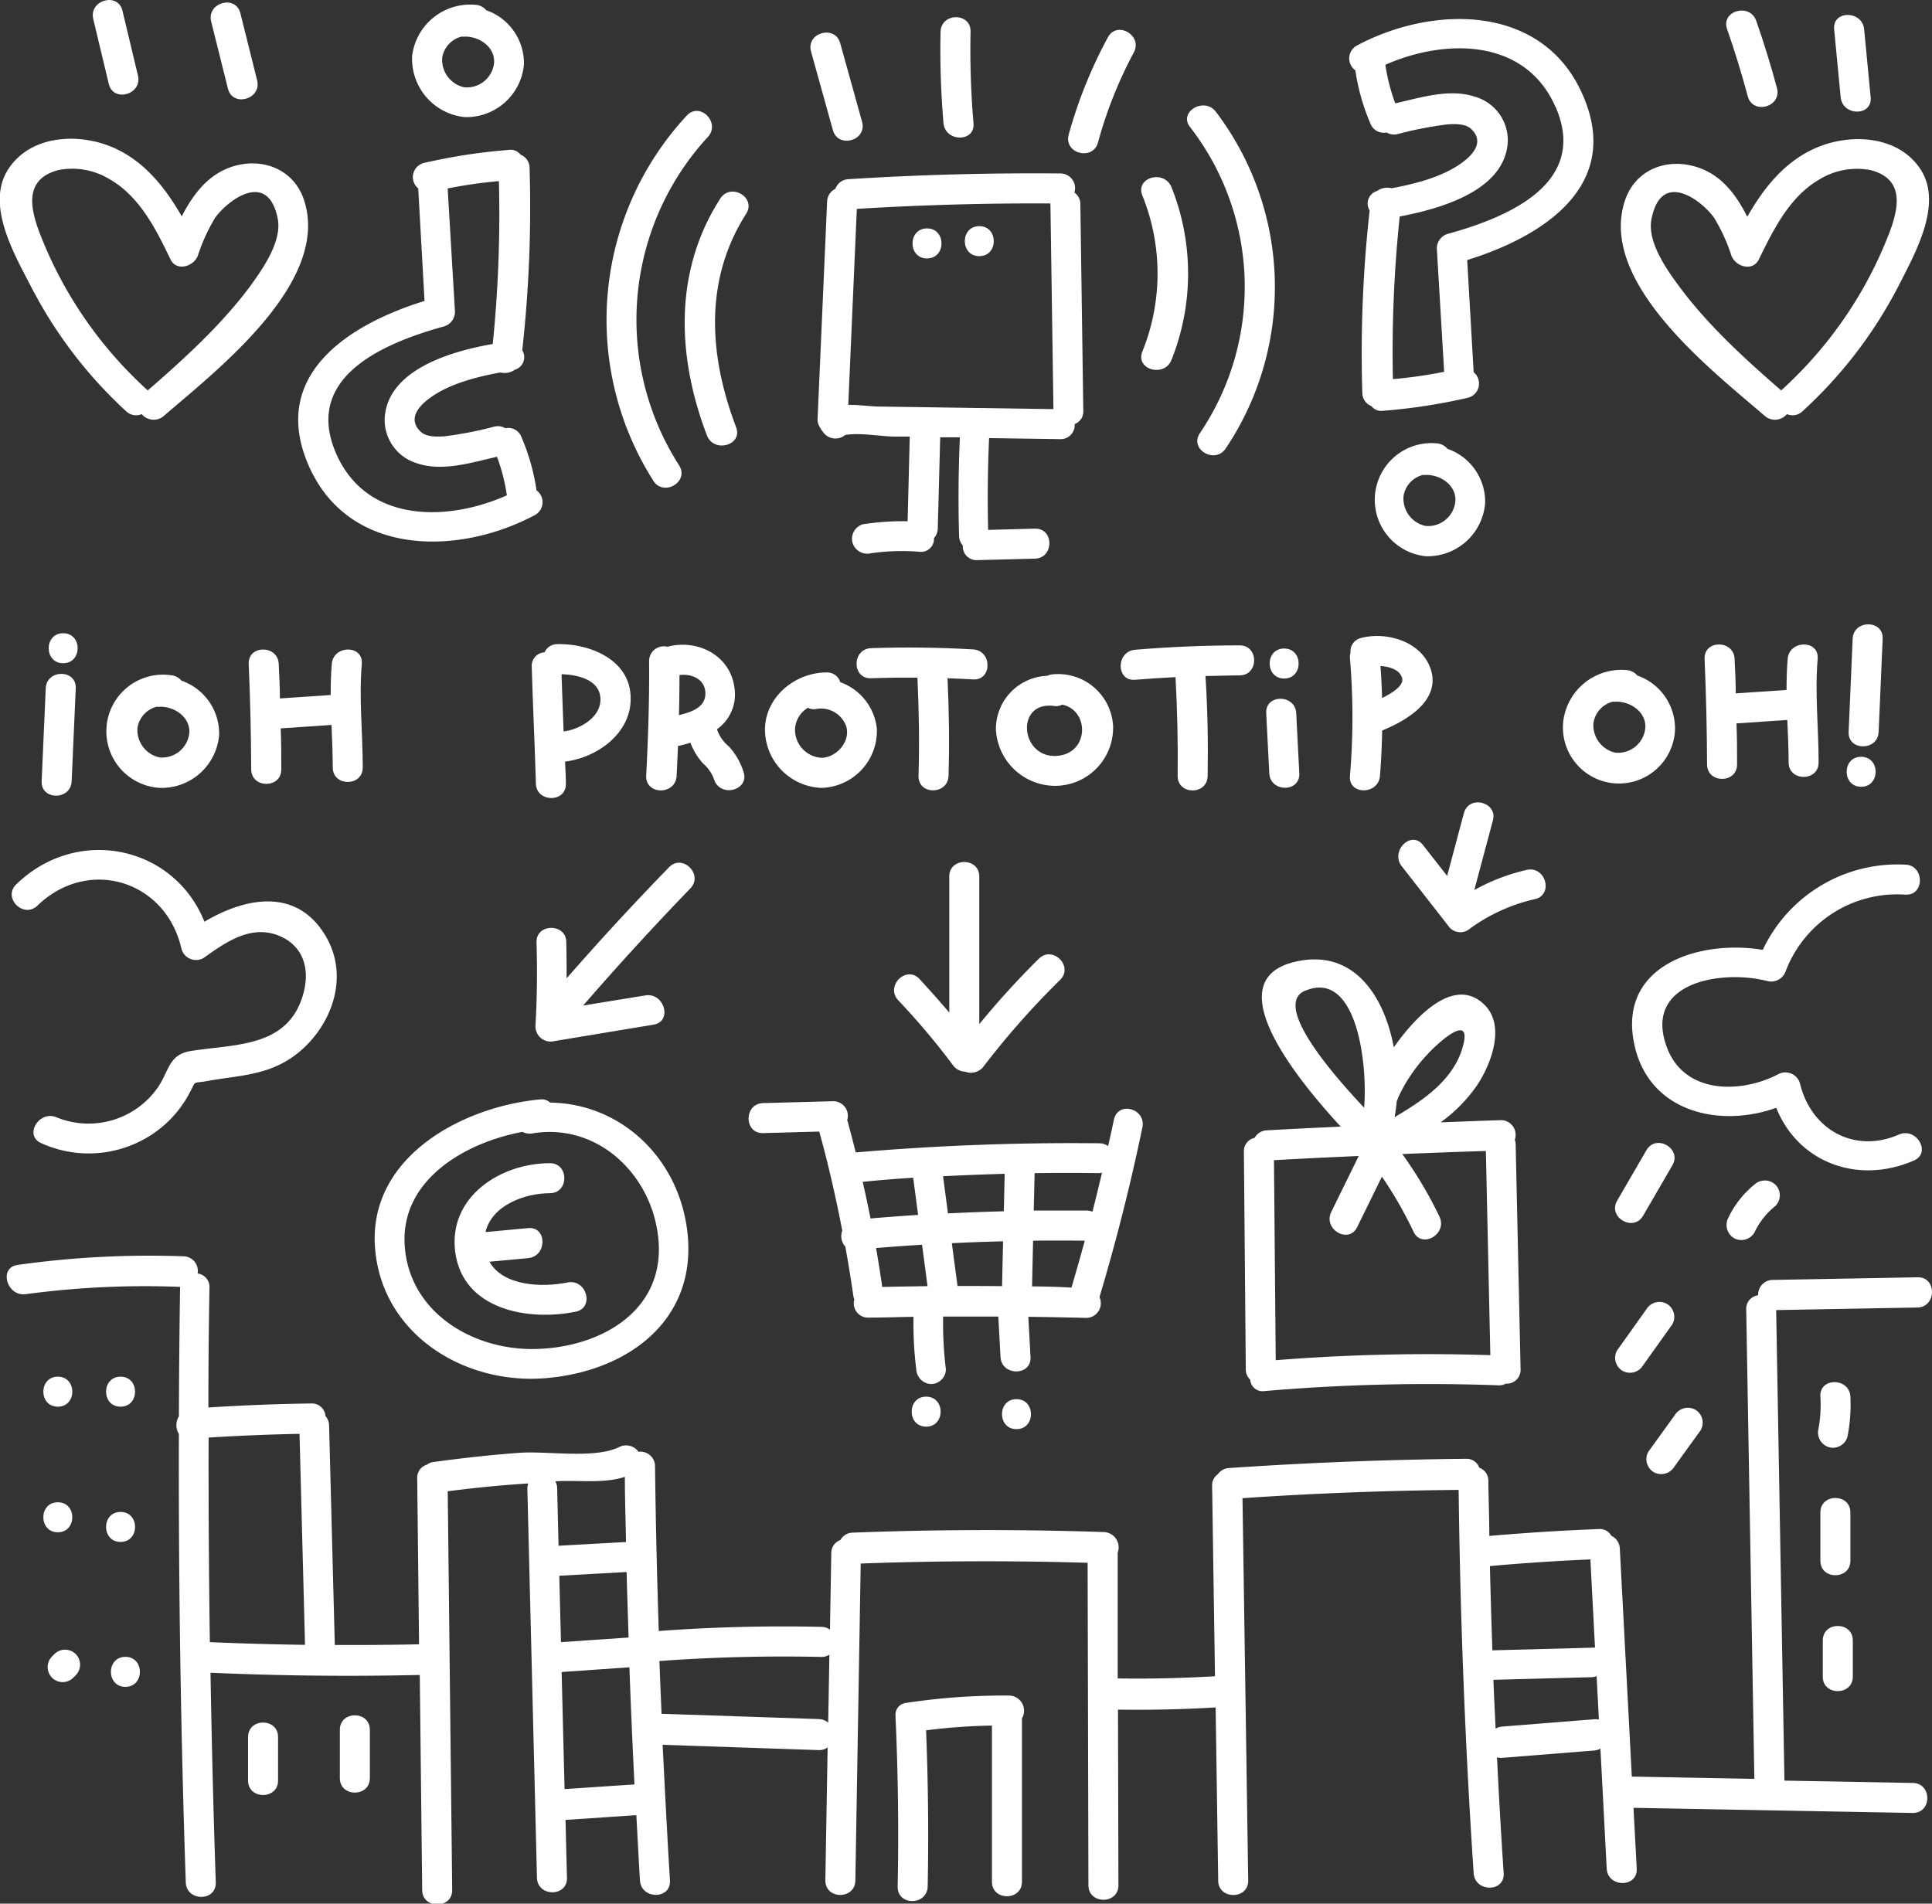
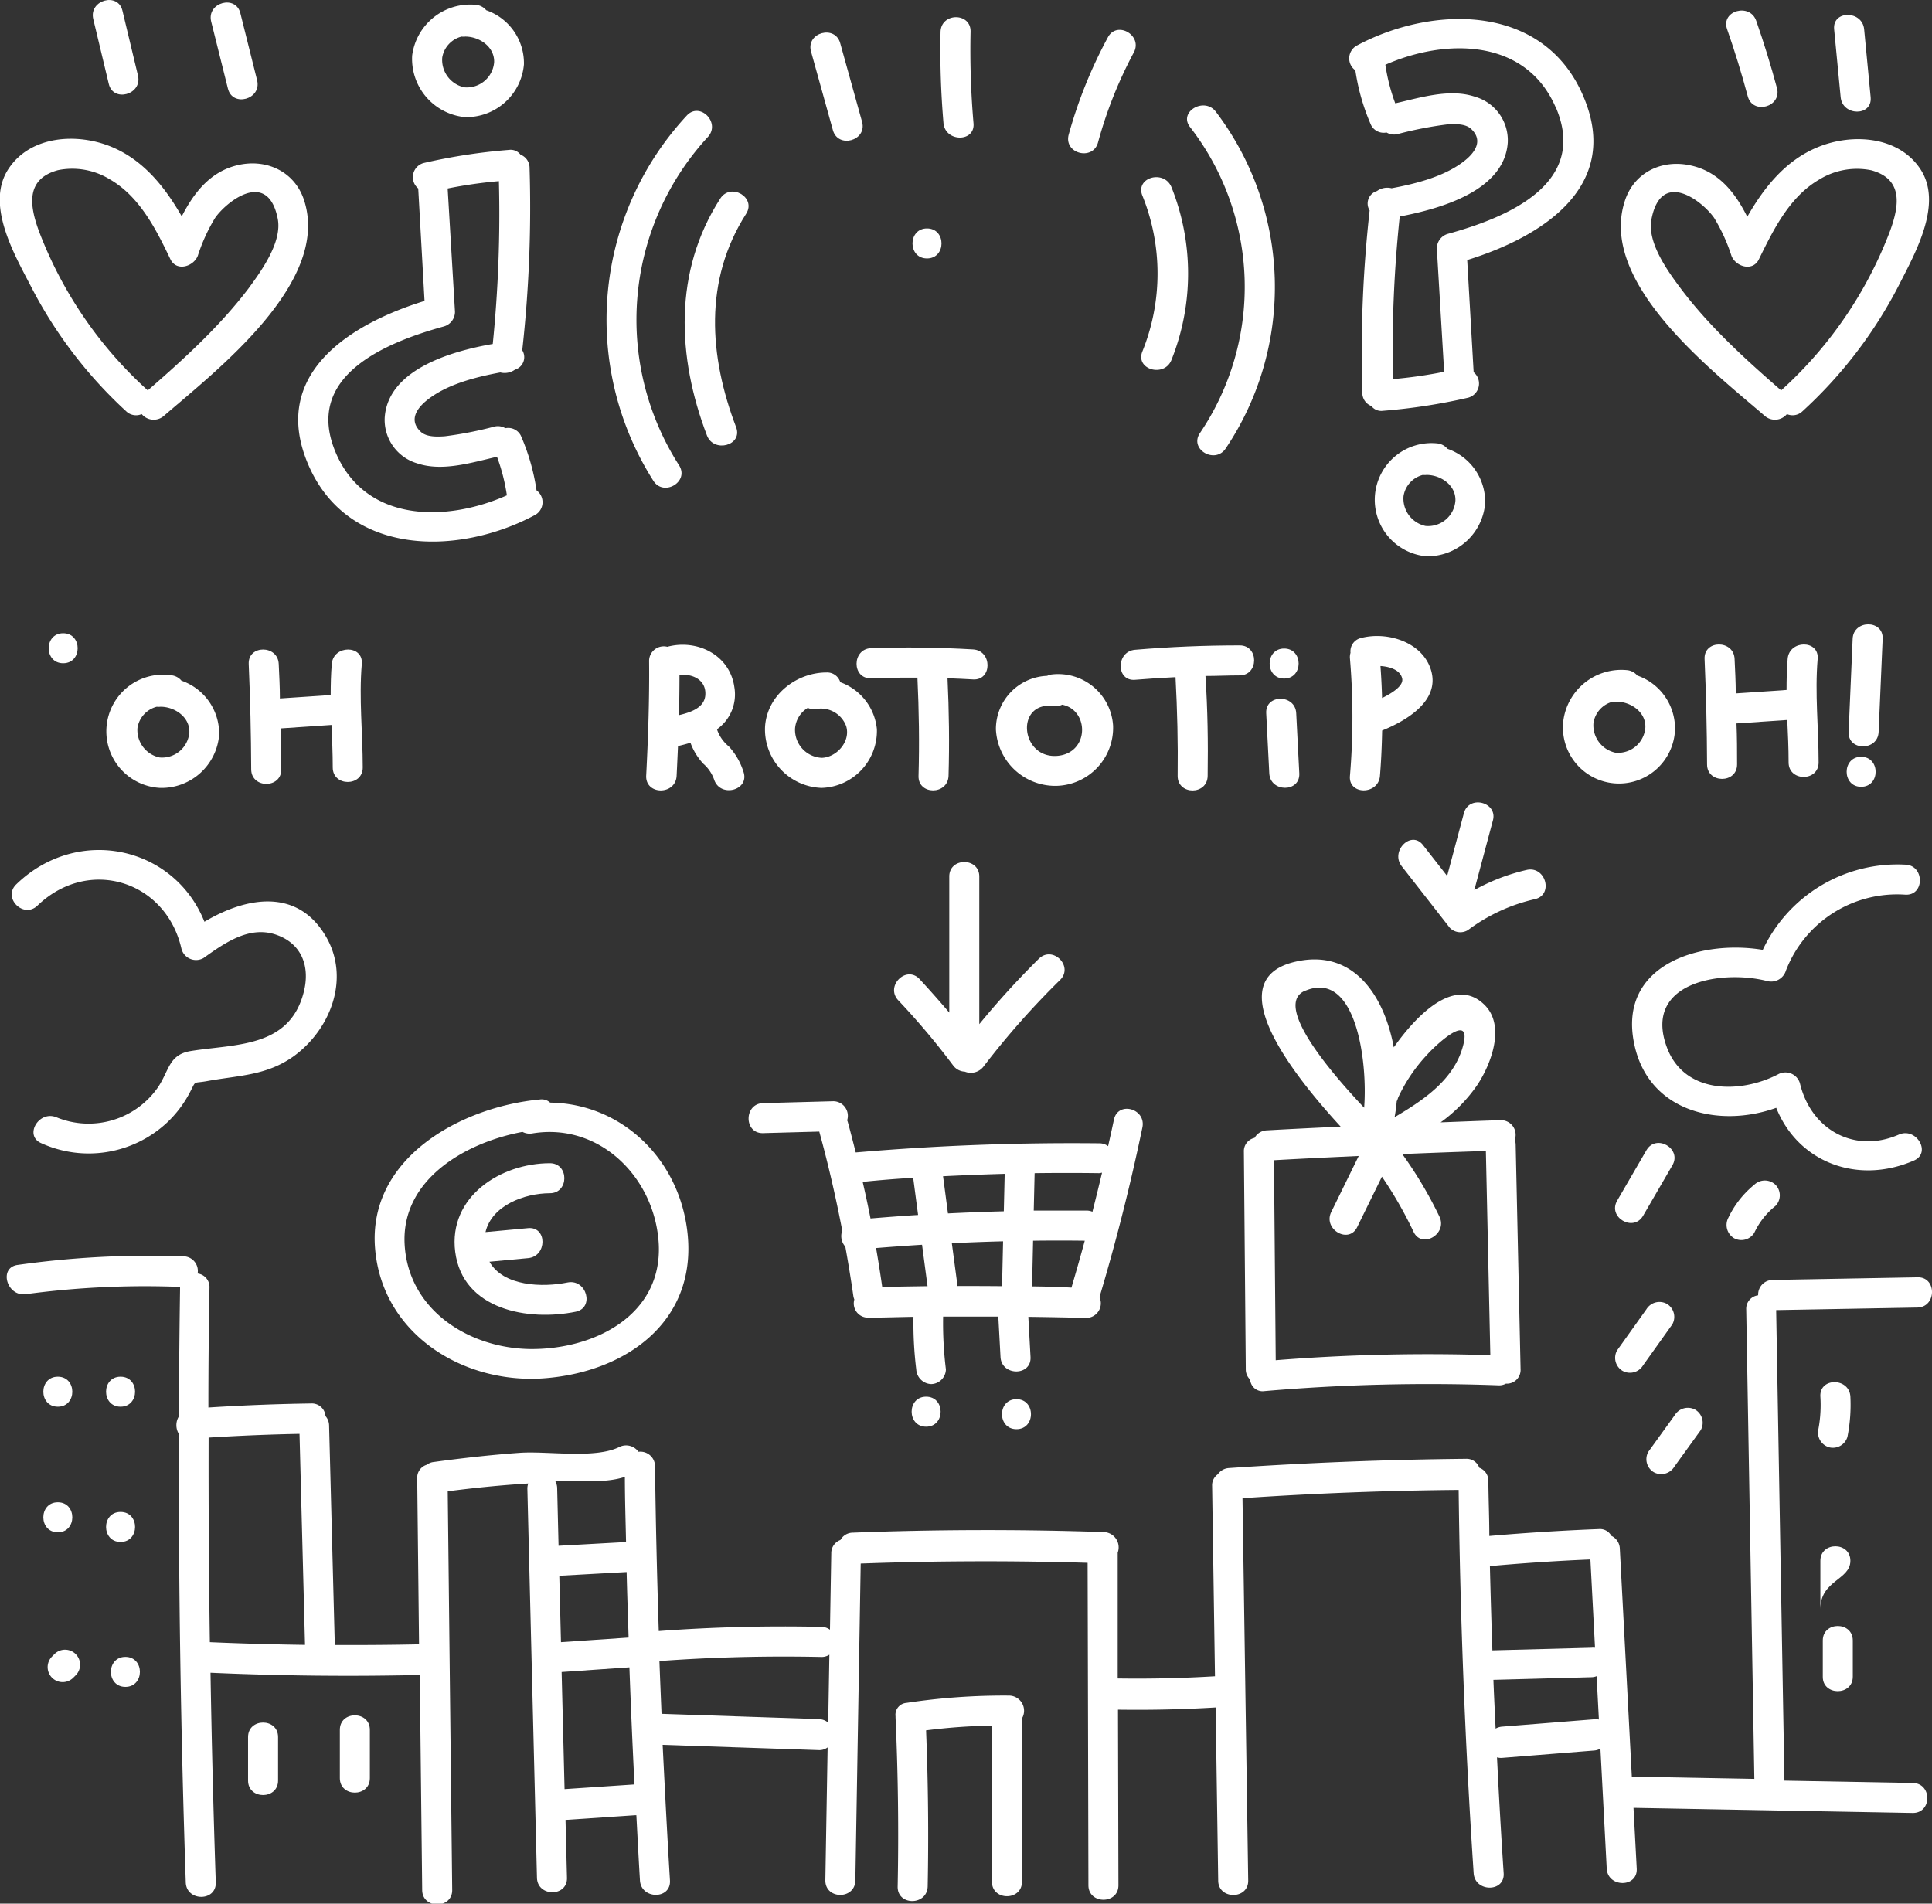
<svg xmlns="http://www.w3.org/2000/svg" viewBox="0 0 263.95 260.1">
  <rect x="0" y="0" width="263.95" height="260.1" fill="#333333" stroke="none" />
  <defs>
    <style>.cls-1{fill:#fff;}</style>
  </defs>
  <title>Asset 18</title>
  <g id="Layer_2" data-name="Layer 2">
    <g id="Capa_1" data-name="Capa 1">
-       <path class="cls-1" d="M114.13,25.8A2,2,0,0,0,113,27.54l-1.3,29.65a1.87,1.87,0,0,0,.35,1.23,1.67,1.67,0,0,0,.17.31l.14.18a2.09,2.09,0,0,0,2.8.74l.15-.09.17-.13c2-.34,4.87.2,6.61.22l2.2,0L124,71.22a35.84,35.84,0,0,0-6.1.41,2.07,2.07,0,0,0-1.43,2.52A2.1,2.1,0,0,0,119,75.59a29.8,29.8,0,0,1,6.6-.2,1.77,1.77,0,0,0,2-1.87,2,2,0,0,0,.52-1.32l.33-12.45,1.3,0,1.39,0q-.3,6.74-.11,13.48a2,2,0,0,0,.51,1.3,1.87,1.87,0,0,0,2,2l7.85-.2c2.63-.07,2.64-4.17,0-4.1L135,72.4q-.15-6.27.13-12.54l9.69.14a1.91,1.91,0,0,0,2-2.06A1.82,1.82,0,0,0,148,56.12L147.6,27.9a1.89,1.89,0,0,0-.82-1.59,2,2,0,0,0-1.91-2.61q-14.48-.13-28.93.78A2,2,0,0,0,114.13,25.8Zm29.38,2s0,.07,0,.1l.41,28-16.13-.24-7.59-.11c-1.3,0-2.85-.26-4.31-.23l1.17-26.78Q130.27,27.73,143.51,27.8Z" />
      <path class="cls-1" d="M126.65,35.31c2.64,0,2.64-4.1,0-4.1S124,35.31,126.65,35.31Z" />
-       <path class="cls-1" d="M133.79,35c2.64,0,2.64-4.1,0-4.1S131.15,35,133.79,35Z" />
      <path class="cls-1" d="M113.79,17.78c.7,2.54,4.65,1.46,4-1.09l-3-10.79c-.7-2.54-4.65-1.46-4,1.09Z" />
      <path class="cls-1" d="M133,16.83a117,117,0,0,1-.4-12.5c.06-2.64-4-2.64-4.1,0a117,117,0,0,0,.4,12.5C129.15,19.44,133.25,19.46,133,16.83Z" />
      <path class="cls-1" d="M150,19.5A58.69,58.69,0,0,1,154.9,7.17c1.25-2.32-2.29-4.4-3.54-2.07A63.63,63.63,0,0,0,146,18.41C145.33,21,149.28,22,150,19.5Z" />
      <path class="cls-1" d="M96.58,59.49c.93,2.44,4.9,1.38,4-1.09-3.72-9.74-4.44-20.12,1.36-29.2,1.42-2.23-2.12-4.29-3.54-2.07C92,37.07,92.49,48.78,96.58,59.49Z" />
      <path class="cls-1" d="M92.79,63.6a36.86,36.86,0,0,1,3.93-44.9c1.77-1.95-1.12-4.85-2.9-2.9a41,41,0,0,0-4.57,49.87C90.64,67.91,94.19,65.85,92.79,63.6Z" />
      <path class="cls-1" d="M160.05,49.17a31.82,31.82,0,0,0,0-23.59c-1-2.43-4.92-1.37-4,1.09a28.42,28.42,0,0,1,0,21.41C155.13,50.53,159.1,51.6,160.05,49.17Z" />
      <path class="cls-1" d="M163.92,59.2c-1.46,2.21,2.09,4.26,3.54,2.07a39.58,39.58,0,0,0-1.35-46c-1.57-2.08-5.13,0-3.54,2.07A35.66,35.66,0,0,1,163.92,59.2Z" />
      <path class="cls-1" d="M42.14,63.54c5.44,12.57,20.55,12.42,31,6.8A2,2,0,0,0,73.3,67a29.08,29.08,0,0,0-2.15-7.49,1.93,1.93,0,0,0-2.11-1,2,2,0,0,0-1.47-.23,51.66,51.66,0,0,1-6.8,1.33c-1,.07-2.49.13-3.28-.61-1.73-1.61-.46-3.28.86-4.33,2.66-2.13,6.51-3.13,10-3.78a2.42,2.42,0,0,0,2-.38,1.78,1.78,0,0,0,1-2.65,176.59,176.59,0,0,0,1-24.92,1.93,1.93,0,0,0-1.24-1.81,1.69,1.69,0,0,0-1.58-.65,79.64,79.64,0,0,0-11.64,1.79,2,2,0,0,0-.75,3.48L58,41.12C47.78,44.27,36.79,51.17,42.14,63.54ZM60.66,44.6a2.08,2.08,0,0,0,1.5-2l-1-16.85q3.5-.7,7-1A176.56,176.56,0,0,1,67.32,47C61.54,48,53,50.54,52.56,57.06A6.19,6.19,0,0,0,57,63.31c3.44,1.16,7.43-.11,10.9-.9a25.82,25.82,0,0,1,1.35,5.27c-8.2,3.65-19.2,3.78-23.34-5.74C41.37,51.44,52.61,46.82,60.66,44.6Z" />
-       <path class="cls-1" d="M86.16,95.41c0-5.26-5.56-7.49-10-7.4a1.89,1.89,0,0,0-1.76,1.12,1.84,1.84,0,0,0-1.75,2c.15,5.31.41,10.62.56,15.93.08,2.63,4.18,2.64,4.1,0,0-1-.07-2-.11-3C81.55,103.52,86.21,100.24,86.16,95.41ZM77,99.94q-.15-3.91-.28-7.82c2.16.07,5.18.71,5.31,3.3S79.18,99.67,77,99.94Z" />
      <path class="cls-1" d="M92.44,106q.1-2.06.19-4.11l.18,0c.51-.12,1-.25,1.52-.41a8.5,8.5,0,0,0,1.76,2.87,5.14,5.14,0,0,1,1.49,2.21c.87,2.47,4.84,1.41,4-1.09a9.19,9.19,0,0,0-2-3.48A5.15,5.15,0,0,1,98,99.78s0-.09-.06-.13a5.84,5.84,0,0,0,2.39-5.75c-.61-4.42-5.09-6.62-9.16-5.53a2,2,0,0,0-2.49,1.93c.05,5.25-.13,10.47-.4,15.72C88.21,108.66,92.31,108.65,92.44,106Zm3.92-11c-.14,1.71-2,2.33-3.6,2.71q.07-2.73.07-5.47C94.58,92,96.53,92.89,96.36,95Z" />
      <path class="cls-1" d="M119.8,99.61a7.6,7.6,0,0,0-5-6.4,1.87,1.87,0,0,0-1.87-1.33c-4.15,0-8.15,3.11-8.41,7.43a8,8,0,0,0,7.72,8.34A7.79,7.79,0,0,0,119.8,99.61Zm-7.52,3.93a3.83,3.83,0,0,1-3.66-4,3.63,3.63,0,0,1,1.75-2.83,1.77,1.77,0,0,0,1.08.17,3.67,3.67,0,0,1,4.16,2.35C116.23,101.3,114.31,103.48,112.27,103.54Z" />
      <path class="cls-1" d="M119,92.67c2.12-.07,4.23-.1,6.34-.08.21,4.48.28,8.94.15,13.42-.08,2.64,4,2.64,4.1,0,.13-4.46.07-8.89-.14-13.34q1.75.06,3.49.16c2.64.16,2.63-3.95,0-4.1q-7-.41-13.94-.17C116.37,88.67,116.36,92.77,119,92.67Z" />
      <path class="cls-1" d="M144.31,107.37a7.94,7.94,0,0,0,7.76-8.22,7.52,7.52,0,0,0-8.37-7,2.21,2.21,0,0,0-.64.19,7.28,7.28,0,0,0-7,7.31A8.12,8.12,0,0,0,144.31,107.37ZM144,96.46a1.76,1.76,0,0,0,1.11-.18c3.76.74,3.73,6.69-.74,7C139.38,103.59,138.67,95.77,144,96.46Z" />
      <path class="cls-1" d="M169.37,88.18q-7.16,0-14.3.6c-2.61.22-2.63,4.32,0,4.1,1.84-.15,3.69-.27,5.53-.36.24,4.5.35,9,.29,13.5,0,2.64,4.06,2.64,4.1,0,.07-4.56,0-9.11-.3-13.66,1.56,0,3.11-.08,4.67-.08C172,92.27,172,88.17,169.37,88.18Z" />
      <path class="cls-1" d="M173.41,105.66c.13,2.63,4.24,2.64,4.1,0l-.42-8.21c-.13-2.63-4.24-2.64-4.1,0Z" />
      <path class="cls-1" d="M175.44,92.71c2.64,0,2.64-4.1,0-4.1S172.8,92.71,175.44,92.71Z" />
      <path class="cls-1" d="M184.51,89.19a2,2,0,0,0-.08.76,95.46,95.46,0,0,1,0,16.07c-.22,2.63,3.88,2.61,4.1,0,.17-2.07.26-4.14.3-6.21,3.25-1.32,7.89-4,6.7-8.17-1.13-3.92-6-5.41-9.58-4.47A1.86,1.86,0,0,0,184.51,89.19Zm7.06,3.53c.2,1-1.42,2-2.75,2.65q-.06-2.18-.22-4.37C189.89,91.08,191.33,91.55,191.57,92.72Z" />
      <path class="cls-1" d="M213.58,98.49a7.66,7.66,0,1,0,15.26,1.22,7.66,7.66,0,0,0-5.15-7.41,2.08,2.08,0,0,0-1.42-.74A8,8,0,0,0,213.58,98.49Zm7.12,4.35a3.83,3.83,0,0,1-3-4.07,3.56,3.56,0,0,1,2.64-2.9,2.21,2.21,0,0,0,.51,0c1.91,0,4,1.38,3.94,3.49A3.74,3.74,0,0,1,220.7,102.84Z" />
      <path class="cls-1" d="M63.49,16A7.89,7.89,0,0,0,71.58,8.8,7.66,7.66,0,0,0,66.43,1.4,2.08,2.08,0,0,0,65,.66a8,8,0,0,0-8.69,6.93A8,8,0,0,0,63.49,16ZM60.42,7.86A3.56,3.56,0,0,1,63.06,5a2.21,2.21,0,0,0,.51,0c1.91,0,4,1.38,3.94,3.49a3.74,3.74,0,0,1-4.07,3.44A3.83,3.83,0,0,1,60.42,7.86Z" />
      <path class="cls-1" d="M244.36,104.17c0,2.64,4.11,2.64,4.1,0,0-4.73-.53-9.42-.13-14.15.22-2.63-3.88-2.61-4.1,0-.12,1.42-.15,2.83-.15,4.25l-6.94.47c0-1.57-.09-3.14-.16-4.71-.11-2.63-4.21-2.64-4.1,0q.31,7.2.34,14.41c0,2.64,4.11,2.64,4.1,0,0-1.87,0-3.73-.08-5.6l6.94-.47C244.27,100.29,244.36,102.23,244.36,104.17Z" />
      <path class="cls-1" d="M257.21,87.28c.12-2.64-4-2.63-4.1,0L252.56,100c-.12,2.64,4,2.63,4.1,0Z" />
      <path class="cls-1" d="M254.27,103.4c-2.64,0-2.64,4.1,0,4.1S256.91,103.4,254.27,103.4Z" />
      <path class="cls-1" d="M21.85,107.65a7.89,7.89,0,0,0,8.09-7.25A7.66,7.66,0,0,0,24.79,93a2.08,2.08,0,0,0-1.42-.74,7.74,7.74,0,1,0-1.52,15.39Zm-3.07-8.19a3.56,3.56,0,0,1,2.64-2.9,2.21,2.21,0,0,0,.51,0c1.91,0,4,1.38,3.94,3.49a3.74,3.74,0,0,1-4.07,3.44A3.83,3.83,0,0,1,18.78,99.46Z" />
      <path class="cls-1" d="M38.43,105.12c0-1.87,0-3.73-.08-5.6l6.94-.47c.08,1.93.17,3.87.17,5.81,0,2.64,4.11,2.64,4.1,0,0-4.73-.53-9.42-.13-14.15.22-2.63-3.88-2.61-4.1,0-.12,1.42-.15,2.83-.15,4.25l-6.94.47c0-1.57-.09-3.14-.16-4.71-.11-2.63-4.21-2.64-4.1,0q.31,7.2.34,14.41C34.35,107.76,38.45,107.76,38.43,105.12Z" />
-       <path class="cls-1" d="M6.25,94.05l-.56,12.69c-.12,2.64,4,2.63,4.1,0l.56-12.69C10.46,91.41,6.36,91.42,6.25,94.05Z" />
      <path class="cls-1" d="M8.63,86.52c-2.64,0-2.64,4.1,0,4.1S11.27,86.52,8.63,86.52Z" />
      <path class="cls-1" d="M17.22,56.18a1.94,1.94,0,0,0,2.14.4,2.12,2.12,0,0,0,3,.27c7.1-6.15,22.74-18.13,19.22-29.38-1.24-4-5.13-5.83-9.09-4.91-3.78.88-6,3.78-7.66,7-2.29-4-5.25-7.72-9.65-9.52-4.64-1.9-11-1.53-14,3-3.2,4.79.69,11.56,3,16A61.07,61.07,0,0,0,17.22,56.18ZM7.92,23.25A9.81,9.81,0,0,1,15,24.5c4.08,2.35,6.33,6.84,8.28,10.92.84,1.74,3.18,1,3.75-.49a24.19,24.19,0,0,1,2.35-5.15c1.48-2.16,7.18-6.79,8.56.08.65,3.22-2.29,7.23-4,9.57C30,44.62,25.06,49.11,20.18,53.35l-.06-.07a56.19,56.19,0,0,1-14.8-21.7C4.09,28.22,3.4,24.47,7.92,23.25Z" />
      <path class="cls-1" d="M259.36,39.1c2.26-4.46,6.15-11.23,3-16-3-4.54-9.36-4.91-14-3-4.4,1.8-7.35,5.49-9.65,9.52-1.62-3.26-3.88-6.16-7.66-7-4-.92-7.85.94-9.09,4.91C218.39,38.71,234,50.69,241.13,56.85a2.12,2.12,0,0,0,3-.27,1.94,1.94,0,0,0,2.14-.4A61.07,61.07,0,0,0,259.36,39.1Zm-1.15-7.52a56.19,56.19,0,0,1-14.8,21.7l-.06.07c-4.88-4.24-9.83-8.74-13.71-13.91-1.76-2.35-4.69-6.35-4-9.57,1.38-6.88,7.08-2.25,8.56-.08a24.19,24.19,0,0,1,2.35,5.15c.56,1.49,2.91,2.23,3.75.49,2-4.08,4.2-8.57,8.28-10.92a9.81,9.81,0,0,1,7.06-1.25C260.12,24.47,259.44,28.22,258.21,31.58Z" />
      <path class="cls-1" d="M238.78,13.16c.68,2.55,4.64,1.47,4-1.09q-1.25-4.66-2.84-9.22c-.86-2.48-4.82-1.41-4,1.09Q237.53,8.49,238.78,13.16Z" />
      <path class="cls-1" d="M255.57,13.29,254.68,4c-.25-2.6-4.35-2.63-4.1,0l.89,9.27C251.72,15.9,255.82,15.92,255.57,13.29Z" />
      <path class="cls-1" d="M14.86,11.46c.6,2.57,4.56,1.48,4-1.09L16.73,1.47c-.6-2.57-4.56-1.48-4,1.09Z" />
      <path class="cls-1" d="M31.14,12.11c.63,2.56,4.58,1.48,4-1.09L32.84,1.81c-.63-2.56-4.58-1.48-4,1.09Z" />
      <path class="cls-1" d="M122.72,136.67a101.67,101.67,0,0,1,7.49,8.89,2.09,2.09,0,0,0,1.61.86,2.19,2.19,0,0,0,2.56-.71,111.52,111.52,0,0,1,10.45-11.82c1.88-1.86-1-4.75-2.9-2.9a116,116,0,0,0-8.14,8.94V119.76c0-2.64-4.1-2.64-4.1,0v18.59q-2-2.35-4.07-4.59C123.8,131.84,120.91,134.74,122.72,136.67Z" />
      <path class="cls-1" d="M152.18,153c-.25,1.2-.52,2.4-.79,3.6a2,2,0,0,0-1.21-.39q-16.67-.18-33.27,1.25c-.35-1.39-.7-2.77-1.08-4.15a2.19,2.19,0,0,0-.09-.24,2,2,0,0,0-1.89-2.61l-9.6.26c-2.63.07-2.64,4.17,0,4.1l7.68-.21c1.23,4.47,2.27,9,3.14,13.53a2.15,2.15,0,0,0,.42,2.19c.4,2.23.77,4.47,1.09,6.71a2.08,2.08,0,0,0,.14.51,1.94,1.94,0,0,0,1.92,2.48c2.05,0,4.11-.08,6.16-.11a51.49,51.49,0,0,0,.38,7.19,2.12,2.12,0,0,0,2.05,2,2.06,2.06,0,0,0,2-2,51.47,51.47,0,0,1-.38-7.22q3.77,0,7.54,0l.3,5.52c.14,2.62,4.24,2.64,4.1,0l-.3-5.49q4,.05,7.91.15a2,2,0,0,0,1.81-2.84q3.42-11.44,5.85-23.12C156.67,151.47,152.72,150.37,152.18,153Zm-1.63,7.27q-.63,2.65-1.3,5.29a2.09,2.09,0,0,0-.79-.16c-2.41,0-4.82,0-7.23,0l.12-5.11q4.41-.06,8.82,0A2.24,2.24,0,0,0,150.55,160.22ZM141,175.76v0l.14-6.24q3.53-.05,7.06,0-.87,3.21-1.82,6.41C144.59,175.82,142.79,175.78,141,175.76Zm-3.86-10.26q-3.82.1-7.63.29l-.67-5.08q4.21-.21,8.42-.33Zm-12.38-4.58.67,5.08c-2.17.13-4.33.3-6.5.48q-.5-2.53-1.07-5C120.16,161.24,122.46,161.06,124.76,160.92Zm-4.23,14.92q-.38-2.67-.84-5.32c2.09-.17,4.19-.32,6.28-.45l.75,5.66C124.66,175.76,122.59,175.79,120.53,175.84Zm10.29-.12-.78-5.86q3.5-.17,7-.26l-.14,6.13Q133.86,175.7,130.82,175.71Z" />
      <path class="cls-1" d="M126.53,194.93c2.64,0,2.64-4.1,0-4.1S123.89,194.93,126.53,194.93Z" />
      <path class="cls-1" d="M138.87,191.17c-2.64,0-2.64,4.1,0,4.1S141.51,191.17,138.87,191.17Z" />
      <path class="cls-1" d="M171.4,155.47a1.85,1.85,0,0,0-1.46,1.9l.26,29.7a1.9,1.9,0,0,0,.6,1.43,1.7,1.7,0,0,0,1.94,1.57,262.07,262.07,0,0,1,32-.79,1.93,1.93,0,0,0,1-.23,1.88,1.88,0,0,0,2-2l-.67-30.69a2.14,2.14,0,0,0-.12-.64,2,2,0,0,0-1.87-2.67c-2.75.08-5.51.2-8.26.3a20.86,20.86,0,0,0,5-5.1c1.87-2.81,3.87-8,1.07-10.88-3.91-4-9.06.9-12.47,5.73-1.33-7.16-5.58-13.52-13.45-11.7-10.9,2.51.34,16.16,6.19,22.53-3.37.16-6.73.32-10.09.51A2,2,0,0,0,171.4,155.47Zm2.89,30.39q-.12-13.67-.24-27.34c3.86-.22,7.72-.4,11.58-.58l-3.75,7.65c-1.16,2.36,2.38,4.44,3.54,2.07l3.38-6.89a55.05,55.05,0,0,1,4.32,7.53c1.13,2.38,4.67.3,3.54-2.07a56.32,56.32,0,0,0-5.08-8.55q5.71-.24,11.42-.42l.61,27.9A262,262,0,0,0,174.28,185.85ZM195,144.08c.8-.93,6.09-6.06,4.92-1.34s-5.4,7.55-9.39,9.9c.13-.7.23-1.42.29-2.17A2.25,2.25,0,0,0,191,150,22,22,0,0,1,195,144.08Zm-16.63-8.73c6.87-2.84,8.5,9.64,8,16C181.9,146.62,173.8,137.22,178.33,135.35Z" />
      <path class="cls-1" d="M74,188.34c11.32-.72,21.28-7.65,19.92-19.93-1.12-10.09-9-17.62-18.76-17.76a1.72,1.72,0,0,0-1.39-.43c-10.76,1-23.59,8-22.52,20.43C52.23,182.17,63.08,189,74,188.34Zm-2.62-33.69a2.1,2.1,0,0,0,1.35.21C82,153.33,89.53,161,90,170c.47,9.76-8.88,14.4-17.55,14.32C64.07,184.22,55.77,179,55.28,170,54.81,161.14,63.61,156.09,71.39,154.65Z" />
      <path class="cls-1" d="M78.66,179.22c2.58-.53,1.49-4.48-1.09-4-3.45.71-8.81.54-10.7-2.83l5.28-.49c2.61-.24,2.63-4.34,0-4.1l-5.82.54c.86-3.64,5.31-5.3,8.79-5.31,2.64,0,2.64-4.11,0-4.1-6.71,0-13.89,4.56-12.93,12.11C63.22,179,72.22,180.54,78.66,179.22Z" />
-       <path class="cls-1" d="M73.3,128.77q.18,5.75-.15,11.48a2.08,2.08,0,0,0,2.59,2L89.29,140c2.6-.42,1.5-4.38-1.09-4l-8.53,1.39q7.1-8.19,14.64-16c1.84-1.89-1.06-4.79-2.9-2.9q-7.19,7.39-14,15.18c0-1.66,0-3.33-.05-5C77.32,126.14,73.22,126.13,73.3,128.77Z" />
      <path class="cls-1" d="M262,174.52l-19.8.36a2,2,0,0,0-2,2.1,1.85,1.85,0,0,0-1.63,1.95l1.11,64.12-16.74-.31-1.64-31.15a2,2,0,0,0-1.16-1.75,1.77,1.77,0,0,0-1.72-.92q-7.49.29-14.95.94c0-2.5-.11-5-.13-7.5a1.88,1.88,0,0,0-1.24-1.82,1.84,1.84,0,0,0-1.83-1.22q-16.19.16-32.34,1.26a2,2,0,0,0-1.55.85,1.83,1.83,0,0,0-.78,1.6l.39,26q-6.64.4-13.29.3l0-17.1s0-.06,0-.09a2.09,2.09,0,0,0-1.87-2.81q-17.17-.58-34.33.08a1.94,1.94,0,0,0-1.68,1,1.9,1.9,0,0,0-1.25,1.82l-.18,10.44a2,2,0,0,0-1.18-.39q-11.12-.25-22.21.57c-.24-7.49-.42-15-.51-22.49a2,2,0,0,0-2.26-2,2.08,2.08,0,0,0-2.63-.65c-3.35,1.65-9.79.52-13.59.79s-7.86.72-11.78,1.26a1.81,1.81,0,0,0-.91.37A1.84,1.84,0,0,0,57,202l.25,22.67-.22,0c-3.77.08-7.53.1-11.29.09l-.78-30a2,2,0,0,0-.49-1.28,1.87,1.87,0,0,0-2-1.72q-7,.1-14,.55,0-8.18.15-16.36A1.86,1.86,0,0,0,27,174a2,2,0,0,0-2-2.35A128.57,128.57,0,0,0,2.4,172.83c-2.6.36-1.49,4.31,1.09,4a122.22,122.22,0,0,1,21.11-1c0,.07,0,.14,0,.22q-.13,8.74-.16,17.47a2.29,2.29,0,0,0,0,2.41q-.09,30.64.94,61.27c.09,2.63,4.19,2.64,4.1,0q-.48-14.32-.72-28.65,14.16.63,28.33.31l.26,0,.33,29.37c0,2.64,4.13,2.64,4.1,0l-.61-54.47c3.65-.48,7.32-.84,11-1.07a2.06,2.06,0,0,0-.12.76l1.31,53.12c.07,2.63,4.17,2.64,4.1,0l-.2-7.91,9.52-.64.16,0c.16,3,.31,5.94.49,8.91.16,2.62,4.26,2.64,4.1,0-.38-6.17-.69-12.35-1-18.53l21.3.72a1.88,1.88,0,0,0,1.24-.37l-.31,18.18c0,2.64,4.06,2.64,4.1,0l.73-43.3q15.48-.56,31-.1.06,22,.11,44.06c0,2.64,4.11,2.64,4.1,0l-.06-24q6.68.1,13.34-.3l.35,23.65c0,2.64,4.14,2.64,4.1,0l-.78-52.24q14.75-1,29.53-1.13.31,26.21,2.05,52.37c.17,2.62,4.28,2.64,4.1,0-.35-5.28-.65-10.55-.91-15.83a2,2,0,0,0,.72.07l12.54-1a2.15,2.15,0,0,0,.87-.26l.86,16.39c.14,2.62,4.24,2.64,4.1,0l-.44-8.3,38.16.7c2.64,0,2.64-4.05,0-4.1l-17.54-.32L242.66,179l19.31-.35C264.6,178.57,264.61,174.47,262,174.52ZM28.5,196.42q6.2-.39,12.42-.51l.75,28.83q-6.49-.09-13-.37h0Q28.47,210.4,28.5,196.42Zm47.91,18.88,9.2-.51c.07,3,.18,6,.27,8.95l-9.24.63Zm.2-12.94c2.93-.09,6,.32,8.76-.57,0,3,.1,5.93.16,8.9l-9.22.51-.19-7.87a2.05,2.05,0,0,0-.25-.94Zm.52,42.09-.4-16,9.26-.64q.29,8,.69,16Zm34.71-9.57-21.46-.72h0c-.1-2.4-.2-4.8-.29-7.21q11-.8,22.09-.56a1.93,1.93,0,0,0,1.13-.31l-.16,9.29A2,2,0,0,0,111.84,234.89Zm105.44-21.81.63,12.06a2.23,2.23,0,0,0-.48,0l-13.54.36q-.2-5.75-.34-11.51Q210.4,213.36,217.28,213.07Zm.48,21.84-12.54,1a2.14,2.14,0,0,0-.89.27c-.1-2.22-.22-4.44-.3-6.66l13.41-.36a2.13,2.13,0,0,0,.69-.14l.31,5.92A2,2,0,0,0,217.75,234.92Z" />
      <path class="cls-1" d="M7.9,188.1c-2.64,0-2.64,4.1,0,4.1S10.54,188.1,7.9,188.1Z" />
      <path class="cls-1" d="M16.47,188.1c-2.64,0-2.64,4.1,0,4.1S19.12,188.1,16.47,188.1Z" />
      <path class="cls-1" d="M7.9,205.26c-2.64,0-2.64,4.1,0,4.1S10.54,205.26,7.9,205.26Z" />
      <path class="cls-1" d="M16.47,206.58c-2.64,0-2.64,4.1,0,4.1S19.12,206.58,16.47,206.58Z" />
      <path class="cls-1" d="M7.44,226l-.33.33a2,2,0,1,0,2.9,2.9l.33-.33a2.05,2.05,0,0,0-2.9-2.9Z" />
      <path class="cls-1" d="M17.13,226.38c-2.64,0-2.64,4.1,0,4.1S19.78,226.38,17.13,226.38Z" />
      <path class="cls-1" d="M33.89,237.34v5.94c0,2.64,4.1,2.64,4.1,0v-5.94C38,234.7,33.89,234.69,33.89,237.34Z" />
      <path class="cls-1" d="M46.43,236.35v6.6c0,2.64,4.1,2.64,4.1,0v-6.6C50.53,233.71,46.43,233.7,46.43,236.35Z" />
      <path class="cls-1" d="M137.9,231.67a88.75,88.75,0,0,0-14.08,1,1.62,1.62,0,0,0-1.47,1.82c0,.06,0,.12,0,.18q.52,11.55.29,23.1c-.05,2.64,4,2.64,4.1,0q.21-10.68-.22-21.35a81.43,81.43,0,0,1,9-.65v21.34c0,2.64,4.1,2.64,4.1,0V234.79A2.07,2.07,0,0,0,137.9,231.67Z" />
      <path class="cls-1" d="M249.88,197.74a2.07,2.07,0,0,0,2.52-1.43,22.52,22.52,0,0,0,.4-5.49c-.15-2.62-4.25-2.64-4.1,0a18,18,0,0,1-.26,4.4A2.1,2.1,0,0,0,249.88,197.74Z" />
-       <path class="cls-1" d="M252.8,213.25v-6.6c0-2.64-4.1-2.64-4.1,0v6.6C248.7,215.89,252.8,215.89,252.8,213.25Z" />
+       <path class="cls-1" d="M252.8,213.25c0-2.64-4.1-2.64-4.1,0v6.6C248.7,215.89,252.8,215.89,252.8,213.25Z" />
      <path class="cls-1" d="M253.13,229.09v-4.95c0-2.64-4.1-2.64-4.1,0v4.95C249,231.72,253.13,231.73,253.13,229.09Z" />
      <path class="cls-1" d="M200,111.09l-2.29,8.59-3.3-4.22c-1.62-2.08-4.51.84-2.9,2.9l6.56,8.4a2,2,0,0,0,2.48.32,24.16,24.16,0,0,1,9.15-4.23c2.57-.59,1.48-4.54-1.09-4a27.13,27.13,0,0,0-7.19,2.76l2.53-9.48C204.68,109.63,200.72,108.54,200,111.09Z" />
      <path class="cls-1" d="M240.83,129.78c-8.52-1.42-19.81,2-17.57,12.82,1.92,9.33,11.59,11.57,19.41,8.76,3,7.49,11.16,10.54,18.82,7.2,2.41-1.05.33-4.59-2.07-3.54-6.08,2.65-12-.68-13.51-7a2.07,2.07,0,0,0-3-1.23c-5.14,2.66-12.8,2.71-15.18-3.69-3.32-8.94,7.53-10.66,13.74-9.05a2.11,2.11,0,0,0,2.52-1.43,16.28,16.28,0,0,1,16.33-10.38c2.64.14,2.63-4,0-4.1A20.34,20.34,0,0,0,240.83,129.78Z" />
      <path class="cls-1" d="M44.52,127.94c-3.95-6.73-11-5.33-16.59-2-4.13-10.34-17.31-13.24-25.71-5.11-1.9,1.84,1,4.74,2.9,2.9,7-6.73,17.59-3.39,19.68,5.94a2.06,2.06,0,0,0,3,1.23c3-2.14,6.39-4.53,10.12-3.12,3.39,1.27,4.44,4.39,3.58,7.76-1.94,7.66-9.35,7.08-15.42,8.06-3,.48-2.94,2.59-4.46,4.9a11.54,11.54,0,0,1-13.9,4.16c-2.4-1-4.49,2.5-2.07,3.54a15.68,15.68,0,0,0,17.17-2.82,15.52,15.52,0,0,0,3-3.9c1.09-2,.35-1.38,2.53-1.78,4.29-.78,8.09-.73,11.81-3.41C45.21,140.59,47.86,133.63,44.52,127.94Z" />
      <path class="cls-1" d="M224.48,166.11l4-6.89c1.34-2.28-2.21-4.35-3.54-2.07l-4,6.89C219.61,166.32,223.15,168.39,224.48,166.11Z" />
      <path class="cls-1" d="M221.67,187.3a2.09,2.09,0,0,0,2.8-.74l4-5.61a2.07,2.07,0,0,0-.74-2.8,2.09,2.09,0,0,0-2.8.74l-4,5.61A2.07,2.07,0,0,0,221.67,187.3Z" />
      <path class="cls-1" d="M225.94,201.15a2.1,2.1,0,0,0,2.8-.74l3.61-5a2.07,2.07,0,0,0-.74-2.8,2.1,2.1,0,0,0-2.8.74l-3.61,5A2.07,2.07,0,0,0,225.94,201.15Z" />
      <path class="cls-1" d="M239.66,161.88a13,13,0,0,0-3.52,4.48,2.11,2.11,0,0,0,.74,2.8,2.07,2.07,0,0,0,2.8-.74,10.26,10.26,0,0,1,2.88-3.65,2.06,2.06,0,0,0,0-2.9A2.1,2.1,0,0,0,239.66,161.88Z" />
      <path class="cls-1" d="M185.17,9.61a29.08,29.08,0,0,0,2.15,7.49,1.94,1.94,0,0,0,2.11,1,2,2,0,0,0,1.47.23,51.66,51.66,0,0,1,6.8-1.33c1-.07,2.49-.13,3.28.61,1.73,1.61.46,3.28-.86,4.33-2.66,2.13-6.51,3.13-10,3.78a2.42,2.42,0,0,0-2,.38,1.78,1.78,0,0,0-1,2.65,176.64,176.64,0,0,0-1,24.92,1.93,1.93,0,0,0,1.24,1.81,1.69,1.69,0,0,0,1.58.65,79.64,79.64,0,0,0,11.64-1.79,2,2,0,0,0,.75-3.48l-.88-15.33c10.2-3.16,21.19-10.05,15.84-22.43C210.9.48,195.79.63,185.31,6.26A2,2,0,0,0,185.17,9.61Zm27.36,5c4.57,10.51-6.66,15.12-14.72,17.34a2.08,2.08,0,0,0-1.51,2l1,16.85q-3.5.7-7,1a176.56,176.56,0,0,1,.93-22.22c5.78-1.1,14.32-3.59,14.76-10.11a6.19,6.19,0,0,0-4.47-6.25c-3.44-1.16-7.43.11-10.9.9a25.83,25.83,0,0,1-1.35-5.27C197.39,5.27,208.39,5.14,212.53,14.65Z" />
      <path class="cls-1" d="M197.75,61.32a2.08,2.08,0,0,0-1.42-.74A7.74,7.74,0,1,0,194.81,76a7.89,7.89,0,0,0,8.09-7.25A7.66,7.66,0,0,0,197.75,61.32Zm-3,10.54a3.83,3.83,0,0,1-3-4.07,3.56,3.56,0,0,1,2.64-2.9,2.21,2.21,0,0,0,.51,0c1.91,0,4,1.38,3.94,3.49A3.74,3.74,0,0,1,194.75,71.86Z" />
    </g>
  </g>
</svg>